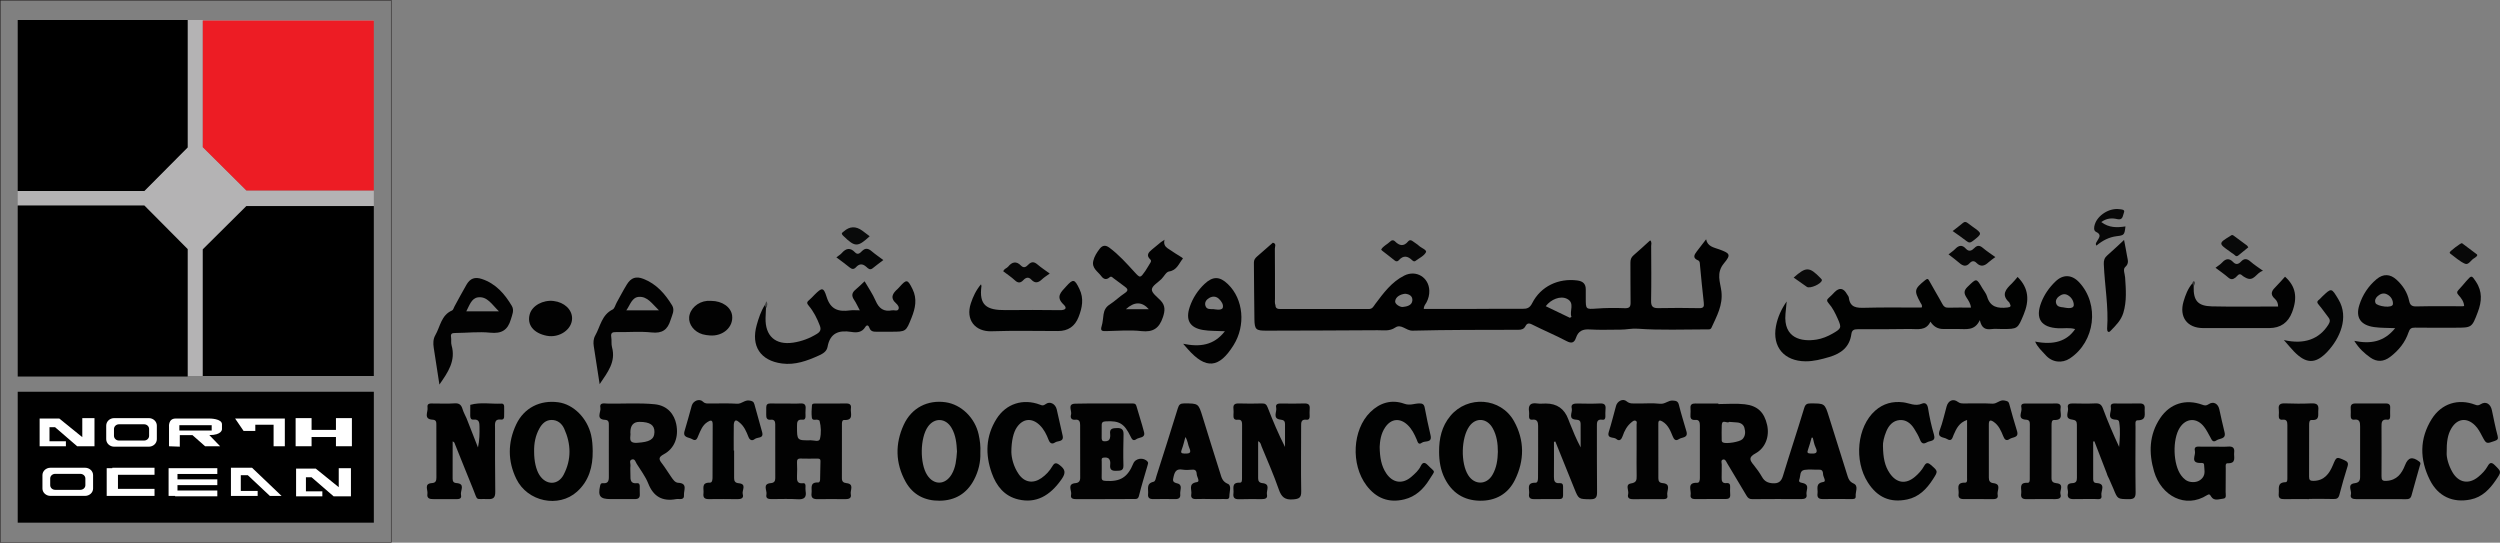
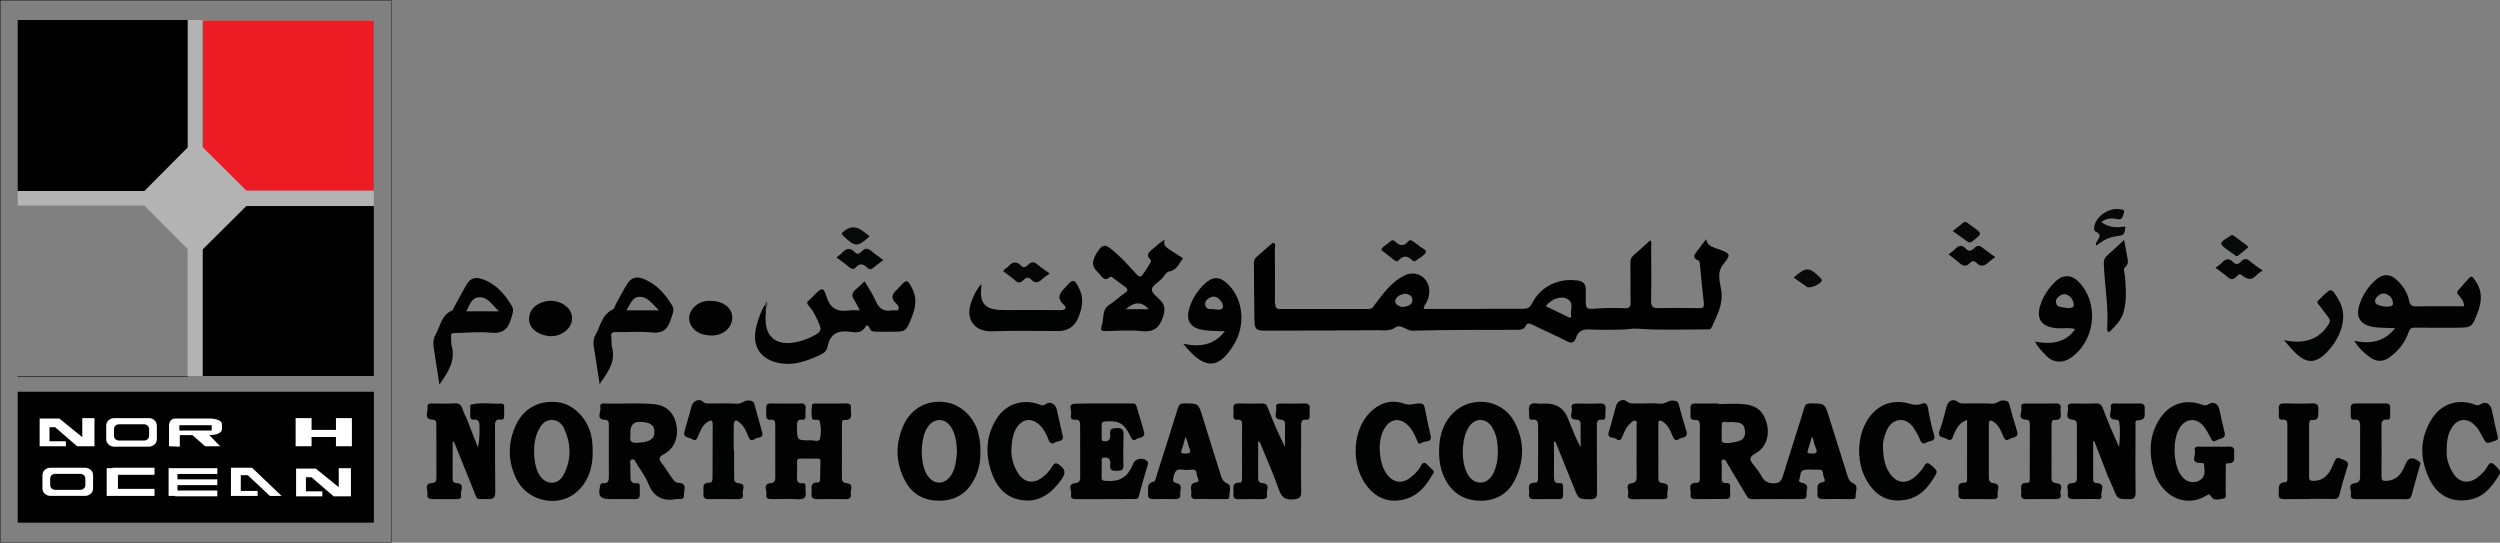
<svg xmlns="http://www.w3.org/2000/svg" id="Layer_2" data-name="Layer 2" viewBox="0 0 1305.79 283.44">
  <rect x="0" y="0" width="1305.79" height="283.44" fill="#808080" stroke="none" />
  <defs>
    <style>
      .cls-1 {
        fill: #010201;
      }

      .cls-2 {
        fill: #fff;
      }

      .cls-3 {
        fill: #ed1c24;
      }

      .cls-4 {
        fill: #020202;
      }

      .cls-5 {
        fill: #080909;
      }

      .cls-6 {
        fill: #060606;
      }

      .cls-7 {
        fill: #434444;
      }

      .cls-8 {
        fill: #b4b3b4;
      }

      .cls-9 {
        fill: #0a0a0a;
      }

      .cls-10 {
        fill: #050606;
      }

      .cls-11 {
        fill: #353535;
      }

      .cls-12 {
        fill: #030404;
      }

      .cls-13 {
        fill: #070707;
      }

      .cls-14 {
        fill: #010101;
      }

      .cls-15 {
        fill: #010202;
      }

      .cls-16 {
        fill: none;
        stroke: #231f20;
        stroke-miterlimit: 10;
        stroke-width: .28px;
      }

      .cls-17 {
        fill: #888787;
      }

      .cls-18 {
        fill: #080808;
      }

      .cls-19 {
        fill: #090a0a;
      }
    </style>
  </defs>
  <g id="Layer_1-2" data-name="Layer 1">
    <g>
      <g>
        <g>
          <g>
            <polygon class="cls-8" points="98.01 10.44 98.01 77 75.38 99.77 9.25 99.77 9.25 196.39 9.25 196.39 9.25 107.34 75.38 107.34 98.01 130.11 98.01 196.39 105.92 196.39 105.92 130.25 128.7 107.62 195.25 107.62 195.25 99.49 128.7 99.49 105.92 76.86 105.92 10.73 195.25 10.73 195.25 10.44 98.01 10.44" />
            <polygon class="cls-3" points="105.92 76.86 128.7 99.49 195.25 99.49 195.25 10.73 105.92 10.73 105.92 76.86" />
            <polygon points="98.01 77 98.01 10.44 9.25 10.44 9.25 99.77 75.38 99.77 98.01 77" />
            <polygon points="105.92 130.25 105.92 196.39 195.25 196.39 195.25 107.62 128.7 107.62 105.92 130.25" />
            <rect x="9.25" y="196.39" width="88.77" height=".28" />
-             <polygon points="75.38 107.34 9.25 107.34 9.25 196.39 98.01 196.39 98.01 130.11 75.38 107.34" />
          </g>
          <rect x="9.25" y="204.62" width="186.01" height="68.38" />
          <g>
            <polygon class="cls-2" points="20.7 233.08 20.7 218.61 30.98 218.61 42.98 228.33 42.98 218.39 49.35 218.39 49.35 233.08 40.29 233.08 28.78 223.15 25.85 223.15 25.85 230.49 34.42 230.49 34.42 233.08 20.7 233.08" />
            <polygon class="cls-2" points="154.65 259.23 154.65 244.76 164.93 244.76 176.93 254.47 176.93 244.54 183.3 244.54 183.3 259.23 174.24 259.23 162.74 249.29 159.79 249.29 159.79 256.64 168.37 256.64 168.37 259.23 154.65 259.23" />
            <path class="cls-2" d="M77.75,218.39h-18.11c-2.3,0-4.16,1.76-4.16,3.91v7.11c0,2.15,1.86,3.9,4.16,3.9h18.11c2.3,0,4.17-1.75,4.17-3.9v-7.11c0-2.14-1.88-3.91-4.17-3.91M77.88,227.65c0,1.34-1.17,2.45-2.61,2.45h-13.13c-1.43,0-2.61-1.1-2.61-2.45v-3.58c0-1.35,1.18-2.46,2.61-2.46h13.13c1.44,0,2.61,1.1,2.61,2.46v3.58Z" />
            <path class="cls-2" d="M44.45,244.31h-18.11c-2.29,0-4.17,1.74-4.17,3.85v7.01c0,2.11,1.88,3.84,4.17,3.84h18.11c2.3,0,4.17-1.74,4.17-3.84v-7.01c0-2.11-1.87-3.85-4.17-3.85M44.59,253.43c0,1.34-1.19,2.42-2.64,2.42h-13.12c-1.45,0-2.61-1.08-2.61-2.42v-3.52c0-1.33,1.17-2.41,2.61-2.41h13.12c1.45,0,2.64,1.08,2.64,2.41v3.52Z" />
            <path class="cls-2" d="M109.59,218.61h-17.87c-3.92,0-3.44,4.33-3.44,4.33v10.15l5.63.21v-6.04h6.61l6.61,5.83h7.85l-5.64-5.83c6.6,0,6.6-3.02,6.6-3.02v-2.6c.02-3.03-6.36-3.03-6.36-3.03M110.57,224.88h-16.89v-2.8h16.89v2.8Z" />
-             <polygon class="cls-2" points="122.81 218.61 148.77 218.61 148.77 233.08 142.9 233.08 142.9 221.86 133.35 221.86 133.35 225.09 127.23 225.09 122.81 218.61" />
            <polygon class="cls-2" points="175.47 218.39 175.47 224.54 162.74 224.54 162.74 218.39 154.41 218.39 154.41 233.08 162.74 233.08 162.74 228.26 175.47 228.26 175.47 233.08 183.8 233.08 183.8 218.39 175.47 218.39" />
            <polygon class="cls-2" points="80.71 247.99 80.71 244.31 58.66 244.31 58.66 244.54 55.73 244.54 55.73 259.02 80.71 259.02 80.71 255.34 61.61 255.34 61.61 247.99 80.71 247.99" />
            <polygon class="cls-2" points="113.51 247.56 113.51 244.54 91.47 244.54 88.06 244.54 88.06 259.02 91.47 259.02 91.47 259.23 113.51 259.23 113.51 256.2 92.7 256.2 92.7 253.39 113.51 253.39 113.51 250.37 92.7 250.37 92.7 247.56 113.51 247.56" />
            <polygon class="cls-2" points="120.62 244.31 120.62 259.02 134.58 259.02 134.58 256.42 125.77 256.42 125.77 248.21 129.44 248.21 140.95 259.02 147.06 259.02 131.64 244.31 120.62 244.31" />
          </g>
        </g>
        <rect class="cls-16" x=".14" y=".14" width="204.21" height="283.16" />
      </g>
      <g>
-         <path class="cls-1" d="M1003.86,160.52c.22-1.24-.45-1.84-.83-2.53-3.38-6.24-3.17-7.05,2.51-11.66,1.21-.98,1.55-.75,2.24.53,2.17,4.02,4.6,7.9,6.75,11.92.77,1.45,1.6,1.99,3.25,1.93,3.85-.13,7.71-.04,11.68-.04-.2-2.18-1.35-3.75-2.32-5.27-1.42-2.22-1.47-3.64.63-5.66,4.64-4.47,4.47-4.63,7.66.82.83,1.42,2,2.74,2.44,4.27,1.61,5.61,5.61,6.34,10.59,5.79,1.81-.2,2.03-.7,1.26-2.12-.11-.21-.16-.47-.32-.62-4.35-3.97-1.64-6.89,1.42-9.82,1.09-1.04,2.01-2.27,3-3.41,5.94,5.88,6.16,12.42,3.21,19.55-3.16,7.62-3.09,7.65-11.28,7.65-1.89,0-3.8-.19-5.66.04-2.97.37-5.07-.39-5.99-4.69-2.7,5.77-7.22,4.6-11.37,4.64-2.6.02-5.19,0-7.79,0q-4.21,0-6.63-3.83c-2.36,4.95-6.75,3.78-10.74,3.82-9.08.09-18.16.2-27.24.13-2.03-.02-3.06.5-3.33,2.54-.92,6.76-5.29,10.12-11.5,11.96-4.08,1.21-8.13,2.28-12.4,2.26-11.19-.06-17.53-7.53-15.48-18.38.87-4.6,2.78-8.85,5.59-12.88-.21,2.18-.44,4.35-.63,6.53-1.1,12.64,8.22,14.65,16.22,13.38,2.99-.48,5.84-1.66,8.51-3.2,4.44-2.57,4.68-2.98,2.58-7.67-1.28-2.87-2.67-5.75-4.79-8.13-.99-1.11-1.05-1.87.14-2.84,1.09-.89,2.02-1.97,3.02-2.97q3.74-3.73,6.42,1.03c.34.61.92,1.2,1,1.85.63,5.29,4.12,5.44,8.43,5.31,9.67-.28,19.35-.1,29.02-.11.23,0,.46-.08.76-.13Z" />
        <path class="cls-4" d="M410.55,210.76c2.48,0,4.97.13,7.43-.03,2.2-.15,3.01.68,2.8,2.82-.12,1.28-.06,2.59-.04,3.88.01,1.1-.36,1.91-1.6,1.78-2.9-.31-2.85,1.5-2.85,3.56,0,7.25-.04,7.32,7.26,7.2,1.62-.03,4.28,1.09,4.73-.77.72-3,.59-6.29-.21-9.41-.06-.23-.54-.39-.86-.5-1.1-.36-2.95.7-3.18-1.25-.24-2.08-.11-4.22.07-6.31.09-1.04,1.18-.96,2.01-.96,5.31,0,10.62.04,15.93-.03,1.87-.03,2.68.77,2.41,2.53-.38,2.46,1.73,6.38-3.56,6.11-.93-.05-1.13,1.09-1.13,1.93-.01,9.53,0,19.06-.02,28.59,0,1.63.85,2.28,2.37,2.45,4.31.46,1.82,3.78,2.27,5.77.51,2.28-1.21,2.62-3.1,2.6-4.72-.06-9.44-.08-14.16,0-2.3.04-3.6-.58-3.23-3.17.34-2.35-1.2-5.73,3.39-5.54.78.03,1.06-.78,1.07-1.56.05-3.17.1-6.35.2-9.52.04-1.41-.86-1.41-1.85-1.4-2.83.01-5.67.08-8.5-.02-1.65-.06-1.97.7-1.91,2.13.09,2.35.13,4.71,0,7.06-.13,2.3.14,4.04,3.1,3.7,1.15-.13,1.36.62,1.35,1.54,0,.82-.11,1.67.03,2.46.61,3.38-.69,4.59-4.16,4.36-4.35-.28-8.73-.07-13.1-.08-1.69,0-3.73.07-3.18-2.43.45-2.05-2.34-5.55,2.37-5.92,1.56-.12,2.25-.96,2.24-2.55-.03-9.41-.01-18.82-.02-28.24,0-1.51-.58-2.52-2.32-2.31-1.97.23-2.44-.89-2.39-2.56.04-1.29.02-2.59.01-3.88,0-1.46.68-2.09,2.18-2.05,2.71.07,5.43.02,8.14.02Z" />
        <path class="cls-4" d="M657.14,230.43c0,6.57,0,12.97,0,19.37,0,1.48.6,2.38,2.26,2.55,4.44.46,1.89,3.89,2.35,5.96.48,2.15-1.17,2.4-2.89,2.39-3.89-.03-7.79-.05-11.68.06-2.27.06-3.27-.75-2.93-3.09.34-2.34-1.36-5.75,3.36-5.57,1.16.04,1.1-1.35,1.11-2.27.03-9.29.06-18.58.04-27.87,0-1.42-.12-2.98-2.25-2.72-2.07.25-2.35-.95-2.25-2.57.06-1.05.11-2.13-.01-3.17-.26-2.25.79-2.83,2.88-2.77,4.01.12,8.02.12,12.03,0,1.72-.06,2.38.59,2.99,2.16,2.69,6.93,5.57,13.78,9.03,20.56,0-4.02.02-8.04,0-12.06,0-1.38-.67-2.03-2.16-2.18-4.67-.46-1.96-4.08-2.45-6.25-.51-2.25,1.34-2.22,2.97-2.2,3.89.05,7.79.11,11.68-.03,2.16-.07,3.05.67,2.85,2.84-.12,1.28-.05,2.59-.02,3.88.02,1.13-.42,1.91-1.62,1.77-2.97-.36-2.83,1.59-2.83,3.56,0,11.29-.16,22.58.04,33.86.06,3.37-1.12,3.94-4.22,4.2-4.29.36-6.1-1.22-7.47-5.15-2.65-7.62-5.91-15.03-9-22.49-.37-.89-.38-2.09-1.8-2.75Z" />
        <path class="cls-4" d="M811.66,230.76c0,6.08.04,12.16-.02,18.25-.02,2.04.34,3.55,2.86,3.34,1.33-.11,1.96.46,1.92,1.83-.05,1.53-.03,3.06,0,4.59.03,1.36-.69,1.91-1.96,1.91-4.48,0-8.97,0-13.45.01-1.81,0-2.65-.88-2.35-2.64.4-2.34-1.7-6.04,3.36-5.91,1.19.03,1.3-1.52,1.31-2.57.05-9.05.1-18.11.05-27.16-.01-1.8-.4-3.58-3.04-3.21-1.43.2-1.76-.82-1.69-2.05.04-.7.1-1.43,0-2.11-.53-3.33.68-4.82,4.19-4.31,1.5.22,3.06.04,4.6.04q8.62,0,11.67,8.13c.24.65.49,1.3.75,1.95,1.73,4.29,3.46,8.58,5.74,12.83,0-4.12.03-8.24-.02-12.36-.01-1.35-.64-2.04-2.19-2.11-4.76-.2-1.9-3.86-2.44-5.88-.61-2.3,1.16-2.6,3.04-2.57,3.89.07,7.79.16,11.68-.03,2.45-.12,3.16.83,2.91,3.07-.14,1.28-.05,2.58-.07,3.88-.01.95-.4,1.7-1.44,1.55-3.14-.46-3,1.49-2.99,3.66.05,11.41-.06,22.82.08,34.23.04,2.8-.82,3.7-3.62,3.65-5.97-.11-5.98.03-8.21-5.49-3.32-8.22-6.63-16.44-9.95-24.66-.25.05-.49.1-.74.16Z" />
        <path class="cls-4" d="M577.23,260.71c-4.84,0-9.67,0-14.51,0-1.68,0-3.84.06-3.26-2.38.48-2.03-2.34-5.55,2.3-5.99,1.73-.16,2.45-1.09,2.44-2.8-.03-9.17-.02-18.34-.03-27.51,0-1.69-.37-3.07-2.59-2.81-2.06.24-2.62-1.16-2.16-2.64.61-1.97-2.17-5.64,2.2-5.74,10.02-.23,20.05-.06,30.08-.1,1.14,0,1.6.35,1.91,1.45,1.26,4.5,2.77,8.93,3.93,13.45.84,3.28-2.51,2.65-3.99,3.73-1.73,1.26-2.38-.04-3.06-1.45-3.28-6.76-5.87-8.24-12.9-7.84-1.48.08-2.17.45-2.15,1.98.04,2.12-.04,4.23-.02,6.35.01,1.06-.04,2.11,1.62,2.09,1.34-.02,2.35-.3,2.7-1.67.17-.67.23-1.42.12-2.1-.46-3.05,1.48-3.07,3.65-3.15,2.44-.09,3.39.91,3.34,3.31-.11,5.41-.22,10.82-.06,16.22.09,3.02-1.82,2.69-3.7,2.79-2.08.11-3.48-.4-3.24-2.9.1-1.03.21-2.15-.42-3.09-.69-1.03-1.81-.98-2.88-.9-1.5.1-1.08,1.3-1.1,2.13-.05,2.7.08,5.41-.03,8.11-.07,1.66.7,1.84,2.09,1.93,7.63.51,11.49-1.87,14.44-9.08,1.17-2.85,5.45-3.39,7.47-.95.44.53.23,1.07.06,1.65-1.56,5.39-3.23,10.74-4.57,16.18-.47,1.93-1.64,1.66-2.86,1.67-4.95.03-9.91.01-14.86.01v.03Z" />
        <path class="cls-14" d="M1100.43,247.34c-2.17-5.61-4.34-11.22-6.5-16.84-.21.04-.42.09-.63.13,0,6.52,0,13.03,0,19.55,0,1.21.3,2.04,1.73,2.12,5.2.29,2.13,4.21,2.57,6.39.54,2.71-2.02,1.91-3.46,1.95-3.65.09-7.31-.08-10.97.05-2.3.09-3.54-.81-3.06-3.03.4-1.88-1.87-5.14,2.32-5.31,1.91-.08,2.39-1.07,2.38-2.71-.02-9.29-.03-18.58-.02-27.86,0-1.69-.58-2.4-2.45-2.62-4.4-.52-1.69-4.03-2.21-6.14-.54-2.17,1.18-2.32,2.89-2.29,3.77.07,7.55.15,11.32-.03,2.2-.11,3.26.51,4.07,2.69,2.51,6.76,5.35,13.4,8.46,20.05.33-4.32.72-8.6.03-12.9-.16-1.03-.75-1.28-1.7-1.32-5.17-.23-2.21-4.15-2.66-6.34-.52-2.56,1.82-2.11,3.4-2.12,3.77-.02,7.55.07,11.32-.04,2.04-.06,3.15.5,2.96,2.76-.23,2.65,1.24,6.08-3.75,6.05-1.47,0-1.03,2.13-1.04,3.34-.04,11.4-.13,22.81.04,34.21.04,2.85-.82,3.68-3.58,3.64-5.81-.08-5.8.04-7.96-5.31-.7-1.73-1.49-3.42-2.24-5.13-.53-1.16-1-1.9-1.26-2.95Z" />
        <path class="cls-4" d="M400.08,160.82c-.08,1.76-.18,3.52-.22,5.28-.23,9.38,5.14,14.25,14.44,12.86,4.42-.66,8.58-2.22,12.45-4.62,1.95-1.2,2.14-2.5,1.45-4.3-1.43-3.74-3.21-7.31-5.8-10.38-.93-1.1-1.14-1.8.07-2.78,1.09-.88,2.02-1.97,3.02-2.96,3.8-3.77,4.65-4.04,6.26,1.13,2.1,6.76,6.29,7.87,12.24,7.07,1.48-.2,3.01-.03,5.1-.03-1.13-2.1-1.91-3.9-2.99-5.49-1.42-2.09-1.19-3.71.75-5.3,1.63-1.34,3.11-2.86,4.75-4.38,1.88,3.26,4.18,6.55,5.74,10.16,1.73,4.02,4.23,5.88,8.61,5.01,1.1-.22,2.6.57,3.26-.46.7-1.09-.33-2.43-1.09-3.1-3.42-3.01-1.85-5.33.76-7.64.35-.31.65-.68.97-1.03,3.71-4.14,4.22-4.04,6.79,1.18,2.5,5.07,1.47,9.95-.52,14.91-2.92,7.28-2.84,7.31-10.65,7.31-2.48,0-4.95-.03-7.43.01-1.71.03-3.26-.07-3.94-2.06-.45-1.32-1.34-1.75-2.18-.36-1.72,2.86-4.52,2.97-7.17,2.53-6.58-1.07-11.19.51-12.5,7.78-.43,2.37-2.36,3.54-4.5,4.51-6.15,2.8-12.44,5.1-19.33,4.19-11.26-1.49-16.27-9.14-13.17-20.1,1.01-3.59,2.19-7.17,4.2-10.39,1.31,0,.91.75.64,1.45Z" />
        <path class="cls-1" d="M1156.57,233.29c2.48,0,4.96.13,7.42-.04,2.41-.16,3.22.87,2.95,3.1-.29,2.37,1.34,5.77-3.42,5.62-1.34-.04-.96,1.72-.98,2.64-.1,4.11.06,8.23-.06,12.34-.04,1.25.69,3.36-1.29,3.51-2.1.16-4.72,1.5-6.32-1.15-.57-.95-.86-1.46-2.06-.7-11.37,7.24-23.97.38-27.7-12.32-2.85-9.69-2.64-19.25,3.23-27.96,5.11-7.59,13.29-10.07,21.94-6.94,1.18.43,1.98.66,3.38-.29,2.46-1.66,4.86-.24,5.51,2.64.89,4,1.73,8,2.73,11.97.95,3.77-2.47,3.12-4.13,4.26-2.05,1.42-2.54-.25-3.28-1.59-1.02-1.84-1.97-3.76-3.24-5.42-3.79-4.96-9.48-4.69-12.76.49-3.87,6.11-3.51,19.16.78,24.89,1.27,1.7,2.81,3.13,5.14,3.4,2.41.28,4.48-.31,6-2.17,1.66-2.04.89-4.51.81-6.8-.04-1.13-1.19-.95-1.96-.95-5.4,0-2.3-4.03-2.82-6.18-.72-2.94,1.77-2.3,3.41-2.34,2.24-.05,4.48-.01,6.72-.01Z" />
        <path class="cls-15" d="M720.62,233.41c.09,5.63.88,9.98,3.43,13.81,3.41,5.12,8.59,5.82,13.21,1.76,1.84-1.62,3.73-3.27,4.82-5.56,1.01-2.12,2.16-2.06,3.68-.47,4.06,4.25,4.13,2.13.86,7.46-3.11,5.06-7.24,8.99-13.15,10.43-8.15,1.98-14.73-.62-19.76-7.31-8.24-10.96-7.34-29.07,2.01-38.27,5.03-4.95,11.18-6.76,17.78-4.38,2.93,1.06,5.19-.12,7.74-.17,1.71-.03,2.55.42,2.89,2.15.94,4.82,1.9,9.63,3.05,14.4,1.04,4.29-2.91,2.78-4.49,3.96-1.92,1.44-2.22-.47-2.73-1.66-1.2-2.8-2.52-5.5-4.79-7.64-3.97-3.74-8.54-3.29-11.63,1.22-2.36,3.44-2.78,7.39-2.92,10.27Z" />
        <path class="cls-4" d="M1277.93,236.48c-.11,2.52.9,6.44,2.99,10.09,3.22,5.61,8.58,6.6,13.57,2.47,1.91-1.58,3.64-3.36,4.85-5.54,1.03-1.86,1.94-2.3,3.7-.57,3.55,3.53,3.57,3.39.65,7.73-3.3,4.9-7.22,8.99-13.26,10.23-9.26,1.9-17.01-1.59-21.33-10.31-5.27-10.64-5.44-21.44,1.06-31.77,5.06-8.05,13.82-10.8,22.69-7.41,1.02.39,1.67.49,2.89-.29,2.69-1.7,5.12-.14,5.81,3.14.94,4.46,1.82,8.94,2.98,13.34.43,1.65.07,2.16-1.44,2.7-4.49,1.61-4.43,1.67-6.68-2.57-1.04-1.96-2.04-3.94-3.67-5.55-4.27-4.22-9.2-3.66-12.3,1.49-2.07,3.43-2.54,7.24-2.5,12.82Z" />
        <path class="cls-15" d="M528.26,236.32c.08,2.79,1.05,7.3,3.81,11.3,3.01,4.36,7.49,5.14,11.87,2.1,2.36-1.64,4.27-3.71,5.71-6.16,1.08-1.83,1.92-2.1,3.8-.66,2.97,2.27,3.38,4.03,1.09,7.33-6.19,8.92-13.5,12.76-22.58,10.65-7.35-1.7-11.52-7.02-13.92-13.71-3.5-9.76-3.2-19.37,2.44-28.36,5-7.98,13.9-10.8,22.73-7.44,1.04.4,1.65.69,2.94-.29,2.25-1.71,5.13-.1,5.79,2.73,1.05,4.55,2.03,9.11,3.08,13.65.81,3.49-2.51,2.64-3.95,3.64-1.35.93-2.57.73-3.37-1.34-1.08-2.8-2.43-5.59-4.7-7.76-4.09-3.91-8.75-3.43-11.93,1.27-1.69,2.51-2.84,6.99-2.82,13.05Z" />
        <path class="cls-15" d="M983.51,233.16c.09,5.87.91,10.21,3.52,14.02,3.57,5.21,8.42,5.91,13.2,1.84,1.87-1.59,3.55-3.42,4.76-5.61.94-1.69,1.86-2.04,3.54-.56,3.78,3.31,3.82,3.18,1.07,7.47-3.27,5.1-7.33,9.29-13.49,10.56-8.91,1.84-15.5-1.11-20.45-8.81-7.45-11.59-5.64-29.18,3.75-37.55,4.26-3.8,9.23-5.05,14.68-4.38,3.24.4,6.25,2.24,9.76.7,1.7-.74,2.85.16,3.21,2.42.74,4.62,1.74,9.22,3.07,13.71,1.12,3.78-2.02,3.09-3.64,4.05-1.79,1.06-2.85.68-3.64-1.37-.8-2.05-1.94-4.01-3.13-5.87-1.74-2.72-4.25-4.67-7.56-4.37-3.43.32-5.6,2.75-6.9,5.85-1.24,2.95-1.91,6.02-1.76,7.9Z" />
        <path class="cls-4" d="M854.83,235.12c0-4.47.01-8.93-.01-13.4,0-.65.4-1.5-.42-1.91-.89-.45-1.57.23-2.2.73-2.38,1.89-3.73,4.44-4.68,7.27-.55,1.63-1.66,2.94-3.3,1.47-1.33-1.19-5.13.12-3.88-3.84,1.41-4.45,2.5-9,3.76-13.5.68-2.42,3.57-3.96,5.46-2.36,1.75,1.47,3.41,1.12,5.15,1.16,4.12.09,8.29-.31,12.37.15,2.62.29,4.24-1.86,6.71-1.67,1.75.13,2.68.36,3.15,2.31,1.13,4.65,2.61,9.22,3.92,13.82.99,3.5-2.34,2.93-3.88,3.98-1.8,1.23-2.63.23-3.33-1.5-1.19-2.91-2.37-5.9-5.29-7.65-1.3-.78-2.2-.87-2.19,1.07.02,9.52.02,19.04.02,28.56,0,1.51.51,2.37,2.21,2.52,4.81.42,1.97,4.12,2.46,6.28.54,2.36-1.55,2.08-3.05,2.09-4.95.01-9.9-.03-14.86.03-1.92.02-3.07-.64-2.54-2.65.51-1.91-1.76-5.05,1.48-5.57,2.89-.47,3-1.79,2.96-3.97-.09-4.46-.03-8.93-.03-13.4h.01Z" />
        <path class="cls-4" d="M1027.44,219.35c-4.16,1.39-5.62,4.54-7.02,7.77-.66,1.53-.95,3.78-3.54,2.15-1.74-1.09-5.28-.45-3.71-4.59,1.54-4.03,2.42-8.3,3.6-12.46.85-3,3.4-4.18,5.86-2.31,1.14.86,2.1.81,3.2.82,4.95.05,9.92-.19,14.86.11,2.41.14,3.87-2.23,6.37-1.63,1.25.3,2.03.33,2.42,1.84,1.22,4.75,2.66,9.44,4.06,14.14,1.07,3.59-2.3,3.01-3.86,4.1-1.84,1.28-2.67.24-3.36-1.47-1.14-2.83-2.35-5.67-5.02-7.5-1.61-1.09-2.51-.97-2.5,1.31.05,9.29.03,18.58.01,27.87,0,1.65.54,2.63,2.35,2.85,4.48.54,1.77,3.96,2.24,6.04.51,2.25-1.32,2.33-2.93,2.33-4.95-.02-9.91-.11-14.86-.05-1.98.02-2.9-.8-2.61-2.69.36-2.33-1.7-6.03,3.36-5.88,1.36.04,1.06-1.61,1.06-2.6.02-9.87.01-19.75.01-30.13Z" />
        <path class="cls-15" d="M383.44,235.3c0,4.81,0,9.62,0,14.44,0,1.61.55,2.5,2.44,2.67,4.41.4,1.47,3.8,2.08,5.75.64,2.02-.9,2.58-2.68,2.56-4.95-.04-9.9-.13-14.85-.02-2.27.05-3.31-.64-2.99-3.01.32-2.35-1.37-5.7,3.36-5.6,1.28.03,1.37-1.69,1.37-2.88.03-9.16.03-18.33.08-27.49.02-2.67-1.21-2.26-2.78-1.25-2.54,1.63-3.52,4.31-4.64,6.88-.67,1.54-1.09,3.42-3.38,1.99-1.68-1.05-5.01-.6-3.85-4.33,1.35-4.35,2.46-8.77,3.72-13.15.71-2.48,3.98-3.88,5.83-2.08,1.21,1.18,2.23.94,3.35.96,4.83.08,9.68-.19,14.49.13,2.44.16,3.92-2.05,6.41-1.67,1.52.23,2.27.55,2.66,2.01,1.3,4.84,2.68,9.67,4.02,14.5.97,3.52-2.49,2.49-3.83,3.6-1.38,1.14-2.64.61-3.3-1.06-1.12-2.84-2.26-5.65-4.77-7.63-.66-.52-1.47-1.29-2.14-.89-.52.31-.75,1.43-.77,2.2-.07,4.46-.03,8.93-.03,13.39.07,0,.14,0,.21,0Z" />
        <path class="cls-4" d="M1243.83,260.69c-4.36,0-8.72-.03-13.09.01-1.78.02-3.38-.45-2.81-2.48.55-1.97-2.26-5.3,2.05-5.85,2.09-.27,2.75-1.32,2.74-3.29-.04-8.81.02-17.63,0-26.44,0-1.98-.19-3.87-3.09-3.45-1.32.19-1.85-.74-1.82-2,.03-1.29.1-2.59,0-3.88-.13-1.8.62-2.58,2.44-2.57,5.31.04,10.61.05,15.92,0,1.67-.02,2.36.65,2.26,2.31-.08,1.41-.01,2.82-.01,4.23,0,1.01-.17,2.06-1.46,1.91-3.13-.37-3.06,1.66-3.06,3.76.02,8.58.07,17.16,0,25.74-.02,1.91.36,2.61,2.53,2.49,5.45-.31,8.01-3.73,9.78-8.25,1.6-4.09,3.83-4.57,7.4-1.84,1.03.79.5,1.47.32,2.13-1.42,5.18-2.97,10.32-4.35,15.51-.46,1.73-1.45,2.04-3.04,2.01-4.24-.08-8.49-.03-12.73-.03h0Z" />
        <path class="cls-4" d="M1206.01,260.69c-4.24,0-8.49-.06-12.73.02-2.13.04-3.34-.4-3.06-2.94.28-2.58-.99-5.79,3.54-5.91,1.06-.03.97-1.45.97-2.38,0-9.17-.02-18.33,0-27.5,0-1.74-.33-3.03-2.53-2.77-1.6.19-2.02-.77-1.95-2.18.06-1.05.13-2.13,0-3.17-.33-2.53.73-3.26,3.21-3.17,4.59.18,9.2.2,13.79,0,2.74-.12,3.97.62,3.65,3.53-.27,2.38.95,5.45-3.47,5.15-1.27-.09-1.32,1.45-1.33,2.5-.01,9.05.03,18.1-.03,27.14-.01,1.73.61,2.19,2.28,2.16,5.65-.08,8.28-3.72,10.19-8.29,1.84-4.41,1.81-4.38,6.09-2.46,1.49.67,2.1,1.39,1.54,3.16-1.54,4.9-2.97,9.85-4.25,14.82-.48,1.85-1.35,2.3-3.16,2.24-4.24-.14-8.49-.05-12.73-.05v.06Z" />
-         <path class="cls-4" d="M1145.79,149.61c-.2,7.37,2.11,10.23,9.47,10.41,11.52.27,23.05.07,34.63.07.03-1.71-.66-3.1-1.62-3.94-3.13-2.74-1.35-4.65.74-6.73,1.57-1.56,3-3.26,4.49-4.9,5.55,4.94,6.68,10.74,3.69,18.58q-3.14,8.21-11.89,8.26c-11.54.03-23.09.05-34.63,0-8.36-.04-12.55-5.88-10.16-13.93,1.01-3.38,2.23-6.64,4.55-9.38,1.36,0,.93.84.73,1.57Z" />
        <path class="cls-15" d="M512.4,148.5c.18.68.24.79.23.88-1.35,10.02,2.61,12.71,12.68,12.59,9.44-.11,18.88-.09,28.32.03,2.67.04,4.04-.93,1.91-2.93-4.29-4.02-1.36-6.49,1.24-9.37,3.77-4.18,4.47-4.06,7.03,1.26,2.41,4.99,1.43,9.82-.46,14.63q-2.86,7.31-10.71,7.31c-11.56,0-23.14-.28-34.69.12-8.59.3-13.76-5.95-10.85-14.65,1.14-3.41,2.62-6.69,5.29-9.88Z" />
        <path class="cls-4" d="M1066.07,210.76c2.59,0,5.19.06,7.78-.02,1.82-.06,2.77.68,2.42,2.48-.46,2.37,1.98,6.35-3.43,6.16-1.24-.04-1.28,1.51-1.28,2.55-.02,9.28,0,18.56-.03,27.84,0,1.78.86,2.43,2.57,2.61,4.4.45,1.51,3.82,2.13,5.76.66,2.07-.94,2.55-2.68,2.55-5.07,0-10.13-.05-15.2.02-2.18.03-2.97-.92-2.64-2.99.37-2.26-1.54-5.78,3.27-5.54,1.23.06,1.2-1.26,1.2-2.18.02-9.51.02-19.03.04-28.54,0-1.34-.37-2.15-1.98-2.25-4.97-.31-1.88-4.08-2.42-6.19-.67-2.6,1.58-2.24,3.19-2.24,2.36,0,4.71,0,7.07,0Z" />
        <path class="cls-4" d="M1109.43,125.32c.52,2.76,1.1,5.6,1.58,8.47.32,1.95,1.17,3.78-.96,5.67-1.34,1.19-.19,3.59-.07,5.43.41,6.2.93,12.36-.92,18.49-1.18,3.92-3.89,6.58-6.59,9.34-.42.43-.93.97-1.46.5-.34-.31-.45-1.05-.42-1.58.83-11.31-1.29-22.47-1.74-33.71-.08-1.94.36-3.29,1.86-4.58,2.94-2.52,5.7-5.23,8.73-8.03Z" />
        <path class="cls-12" d="M1192.91,177.61c10.64,2.48,18.53-.51,23.26-8.08.86-1.38,1.03-2.45,0-3.75-1.67-2.12-3.15-4.39-4.91-6.43-.94-1.09-1.36-1.8-.01-2.78.56-.41.99-1,1.5-1.49,5.14-4.9,4.96-4.79,8.64,1.29,5.75,9.5.61,20.5-5.64,27.2-6.24,6.69-11.22,6.58-17.59-.01-1.7-1.76-3.25-3.66-5.26-5.95Z" />
        <path class="cls-4" d="M371.44,157.15c5.83.02,10.45,3.28,10.97,7.74.69,5.98-4.82,10.87-11.65,10.32-1.28-.1-2.58-.25-3.81-.61-4.38-1.27-7.34-5.15-6.99-8.96.4-4.33,4.5-8.05,9.36-8.48.7-.06,1.41,0,2.12-.01Z" />
        <path class="cls-4" d="M298.81,166.19c.07,5.84-6.59,10.47-13.2,9.19-6.98-1.35-10.48-5.79-8.91-11.29,1.28-4.47,6.92-7.56,12.51-6.87,5.55.69,9.55,4.42,9.6,8.97Z" />
        <path class="cls-13" d="M738.52,136.51c-.29-.17-.64-.3-.88-.54-2.34-2.3-4.65-2.76-7.04-.03-.57.65-1.31.8-2.15.11-2.08-1.71-4.25-3.32-6.38-4.99-.27-.21-.7-.65-.65-.75,1.07-1.85,3.12-2.62,4.58-4.06.88-.86,1.75-1.06,2.72-.09,2.22,2.22,4.46,2.7,6.71,0,.89-1.07,1.78-.75,2.73.02.91.74,2.01,1.27,2.84,2.08,1.3,1.27,4.42,2.27,3.79,3.5-1.02,1.97-3.63,3.12-5.58,4.6-.16.12-.42.11-.67.16Z" />
        <path class="cls-10" d="M436.85,134.42c1.18-.92,2.14-1.45,2.81-2.23,2.22-2.56,4.44-3.02,6.93-.38,1.43,1.52,2.63.37,3.57-.6,1.77-1.82,3.31-1.54,5.1-.01,1.86,1.59,3.91,2.97,6.12,4.63-1.92,1.47-3.79,2.82-5.57,4.28-1.49,1.22-2.49,0-3.33-.74-1.95-1.74-3.65-1.69-5.37.19-1.05,1.15-2.03,1.2-3.29.16-2.15-1.78-4.44-3.39-6.96-5.29Z" />
        <path class="cls-6" d="M1171.16,143.9c-1.69-1.65-2.54.29-3.43,1-1.45,1.15-2.5,1.26-3.95,0-2.03-1.76-4.27-3.28-6.59-5.03,1.25-.98,2.57-1.76,3.56-2.85,1.89-2.07,3.74-2.17,5.61-.18,1.54,1.64,2.89,1.13,4.14-.2,1.74-1.85,3.22-1.57,5.02.02,1.84,1.62,3.95,2.94,6.49,4.79-3.57.8-4.66,6.2-9.31,3.47-.65-.33-.95-.54-1.54-1.01Z" />
        <path class="cls-6" d="M548.28,142.88c-1.49,1.1-2.91,1.95-4.08,3.06-1.87,1.79-3.6,2.19-5.51.13-1.46-1.58-2.87-1.16-4.19.25-1.44,1.53-2.74,1.65-4.4.1-1.87-1.74-4.05-3.17-6.08-4.72.49-1.42,1.86-1.56,2.56-2.43,2.02-2.51,4.27-3.04,6.67-.57,1.59,1.63,2.8.6,3.88-.5,1.64-1.67,3.04-1.54,4.77-.06,1.93,1.65,4.09,3.05,6.39,4.73Z" />
        <path class="cls-6" d="M1017.75,132.86c1.28-1.02,2.49-1.79,3.45-2.79,1.85-1.94,3.65-2.36,5.57-.21,1.65,1.84,3.16,1.04,4.47-.3,1.56-1.59,2.84-1.44,4.48-.04,1.96,1.67,4.15,3.07,6.48,4.76-1.27.96-2.52,1.75-3.58,2.74-2.06,1.93-4.07,2.54-6.29.28-1.23-1.25-2.43-1.06-3.55.16-1.86,2.04-3.57,1.46-5.4-.14-1.75-1.54-3.65-2.9-5.63-4.45Z" />
        <path class="cls-18" d="M1097.52,115.98c4.03,3.07,8.29,2.95,12.64,2.28-.5,4.45-.69,4.65-4.54,5.1-4.08.48-7.52,2.34-10.61,4.92-.73-.92-.01-1.7.32-2.3,1-1.82,2.63-3.38-.56-4.89-1.34-.64-1.05-2.55-.62-3.89,1.54-4.86,7.63-8.65,12.8-7.95,1.09.15,3.19.04,2.38,1.91-.57,1.31-.43,4.04-3.45,3.3-2.79-.68-5.57-.51-8.36,1.52Z" />
        <path class="cls-9" d="M936.86,144.98c6.52-5.77,8.2-5.72,14.05.3.3.31.73.73.7,1.06-.2,1.93-6.25,4.61-7.86,3.49-2.3-1.58-4.57-3.21-6.89-4.85Z" />
        <path class="cls-19" d="M454.25,123.4c-6.32,5.81-7.65,5.74-13.77-.19-.87-.85-1.17-1.4-.03-2.12.1-.06.19-.14.28-.22q4.57-4.07,9.64-.4c1.22.88,2.4,1.81,3.88,2.92Z" />
-         <path class="cls-18" d="M1285.92,127c2.53,1.88,5.17,3.82,7.77,5.83.43.33.17.85-.24,1.18-.37.29-.71.65-1.12.85-1.72.87-2.92,3.71-4.81,2.9-2.84-1.23-5.22-3.51-7.79-5.37-.14-.1-.21-.37-.21-.56.01-.54,5.67-4.9,6.39-4.83Z" />
+         <path class="cls-18" d="M1285.92,127Z" />
        <path class="cls-5" d="M1174.32,129.18c-1.77,1.44-3.49,2.81-5.18,4.22-1.29,1.08-1.84-.32-2.65-.77-.71-.39-1.34-.94-2.01-1.41-5.73-4-5.72-4.23.31-7.89.58-.35.99-.93,1.81-.31,2.32,1.78,4.71,3.47,7.05,5.22.25.19.38.53.66.94Z" />
        <path class="cls-18" d="M1019.9,120.68c1.97-1.54,3.74-2.85,5.41-4.27.93-.79,1.66-.49,2.46.09.85.62,1.67,1.27,2.52,1.88,5.19,3.66,5.14,3.6.17,7.48-1.26.99-2.05,1.06-3.29.07-2.19-1.73-4.52-3.28-7.27-5.25Z" />
        <path class="cls-14" d="M262.06,210.82c-5.47.28-11.01-.9-16.43.64,0,1.88.02,3.76-.02,5.63-.02,1.23.38,2.23,1.74,2.08,3.08-.32,3.06,1.79,3.1,3.78.07,3.5.02,6.99-.8,10.77-1.99-5.07-3.97-10.15-5.96-15.22-.71-1.6-1.59-3.15-2.09-4.81-.66-2.21-1.72-3.2-4.22-3.01-3.52.27-7.07.04-10.61.09-1.56.02-3.89-.49-3.46,2.09.38,2.23-2.37,6.12,2.73,6.36,1.95.09,1.87,1.5,1.87,2.76.03,9.17,0,18.34.03,27.51,0,1.65-.4,2.71-2.28,2.83-4.39.27-2.08,3.58-2.41,5.59-.41,2.49,1.25,2.83,3.3,2.79,3.65-.07,7.31.05,10.97,0,1.57-.02,3.86.32,3.26-2.28-.48-2.09,2.53-5.78-2.44-6.11-1.48-.1-1.94-.92-1.93-2.35.05-6.43.02-12.87.02-19.4,1.03.31,1.08,1.11,1.31,1.69,3.13,7.69,6.15,15.42,9.32,23.1,2.77,6.72.83,5.03,7.88,5.34,2.99.13,3.77-1.03,3.74-3.85-.15-11.05-.1-22.1-.12-33.15,0-2.31-.57-5.03,3.35-4.53.76.1,1.36-.52,1.39-1.3.07-1.88.04-3.76.02-5.64-.01-.8-.49-1.45-1.27-1.41Z" />
        <path class="cls-17" d="M666.17,159.4c-1.02-.95-.64-2.19-.64-3.32-.02-8.57,0-17.15-.05-25.72,0-1.2.62-2.59-.66-3.59,1.33.09,1.37.09,1.37,1.96.01,9.17,0,18.34,0,27.51,0,1.05-.01,2.11-.02,3.16Z" />
        <path class="cls-7" d="M400.08,160.82c-.21-.48-.43-.97-.64-1.45.25-.58.49-1.17.85-2.03.85,1.45.51,2.48-.21,3.48Z" />
-         <path class="cls-11" d="M1145.79,149.61c-.24-.52-.49-1.04-.73-1.57.08-.61.67-1.39.95-1.14.95.85.07,1.8-.21,2.71Z" />
        <path class="cls-14" d="M897.65,130.15c-2.62-.96-5.76-1.4-6.52-5.16-1.71,2.22-3.28,4.26-4.85,6.3-1.37,1.77-2.33,3.46.62,4.69,1.08.45.92,1.52,1.02,2.44.65,6.54,1.22,13.1,1.99,19.63.25,2.09-.08,2.95-2.43,2.9-7.08-.14-14.16-.16-21.24-.01-2.87.06-3.9-.81-3.85-3.81.18-9.53.09-19.06.04-28.59,0-.95.49-2.06-.52-3-2.91,2.63-5.73,5.29-8.67,7.79-1.31,1.11-1.67,2.34-1.65,3.98.08,6.82-.04,13.65.09,20.47.05,2.36-.44,3.29-3.1,3.19-4.94-.18-9.9-.18-14.85.21-5.45.42-5.46.28-5.46-5.32,0-1.53-.02-3.06,0-4.59.05-3-1.45-4.39-4.41-4.78-9.89-1.3-19.14,3.09-23.57,11.85-1.24,2.46-2.6,2.99-5.09,2.96-9.67-.09-19.35.04-29.02.07-7.49.02-14.98,0-22.51,0-.03-1.63.92-2.47,1.44-3.48.99-1.93,1.51-3.94,1.44-6.09-.22-6.91-6.84-10.97-13.04-7.88-6.66,3.32-10.91,9.17-15.23,14.91-.86,1.14-1.37,2.59-3.4,2.58-15.34-.07-30.68,0-46.03,0-1.38,0-2.66-.2-2.67-2.02-.44-1.14-.23-2.32-.24-3.48-.02-8.67.03-17.35-.06-26.02-.01-1.04.98-2.67-1.05-3.13-2.74,2.4-5.48,4.81-8.23,7.19-1,.87-1.69,1.75-1.67,3.25.14,9.88.07,19.75.27,29.63.11,5.36.84,5.89,6.31,5.88,19.35-.05,38.7-.09,58.05-.23,3.09-.02,6.2.65,9.21-1.4,3.12-2.13,5.63,1.72,9.03,1.63,18.39-.49,36.8-.39,55.21-.45,1.66,0,2.94-.34,3.78-1.94.74-1.41,1.67-1.72,3.37-.86,5.96,3.01,12.15,5.58,18.05,8.69,2.74,1.45,4.09.82,4.96-1.74,1.21-3.54,3.52-4.58,7.22-4.33,5.29.36,10.62.07,15.93.1,3.03.02,5.87-.72,9.09-.49,11.98.87,24.05.35,36.09.35.92,0,1.94.21,2.44-.9,2.74-6.04,6.03-11.74,5.17-18.98-.57-4.73-2.87-9.58,1.33-14.62,3.9-4.67,3.12-5.23-2.79-7.41ZM732.74,160.34c-1.47.16-4.22-1.48-4.03-3.03.29-2.31,2.65-3.58,5.2-3.88,2.25.18,4.03,1.27,3.78,3.61-.28,2.62-3.12,3.09-4.95,3.29ZM820.79,165.51c-.27.16-.54.32-.8.49-4.2-2.02-8.4-4.04-12.63-6.07,2.76-3.61,7.65-5.58,11.1-3.86,4.29,2.14,1.16,6.35,2.33,9.44Z" />
        <path class="cls-14" d="M968.17,252.55c-1.97-.91-2.58-2.11-3.11-3.76-3.27-10.37-6.52-20.74-9.77-31.11-2.2-7.03-2.19-6.96-9.59-6.97-1.96,0-2.75.47-3.36,2.5-3.59,11.86-7.5,23.62-11.11,35.48-.89,2.93-2.46,3.93-5.38,3.73-2.44-.17-4.19-.99-5.45-3.19-1.28-2.23-2.79-4.37-4.42-6.36-2.04-2.48-2.85-4,.93-6.05,5.34-2.91,7.41-9.06,6.08-14.88-1.48-6.52-4.89-10.01-11.7-10.79-4.53-.52-9.18-.1-13.77-.1,0-.09,0-.18,0-.28-4.01,0-8.02.04-12.03-.02-1.77-.03-2.68.57-2.53,2.45.08,1.05.09,2.12,0,3.17-.17,1.95.2,3.18,2.62,2.95,1.93-.18,2.29,1.26,2.29,2.81,0,9.17,0,18.35,0,27.52,0,1.12-.19,2.55-1.37,2.51-5.66-.19-2.98,3.99-3.46,6.42-.28,1.42.75,2.1,2.17,2.09,5.42-.02,10.85-.05,16.27-.05,1.62,0,2.37-.68,2.23-2.36-.11-1.28-.09-2.57-.03-3.86.06-1.4-.29-2.24-1.96-2.07-2.07.2-2.58-1-2.48-2.86.11-2.23-.04-4.47.06-6.7.04-.94-.65-2.38.64-2.74,1.2-.33,1.64,1.02,2.18,1.92,3.37,5.64,6.77,11.25,10.1,16.91.72,1.22,1.45,1.87,3.01,1.85,8.58-.09,17.16-.06,25.74-.03,1.7,0,3-.56,2.62-2.36-.42-2,1.87-4.85-1.64-5.94-1.1-.34-2.78-.27-2.12-1.95.68-1.76.05-4.6,2.69-5,2.54-.39,5.18-.02,7.77-.1,1.77-.05,1.91,1.4,1.93,2.35.02,1.42,1.9,3.8.18,4.06-4.43.67-2.73,3.75-3.07,6.03-.31,2.05.6,2.95,2.79,2.9,4.83-.1,9.67.01,14.51,0,1.14,0,2.8.2,2.63-1.48-.23-2.27,1.65-5.38-1.08-6.64ZM910.07,229.41c-1.41,1.42-8.34,2.55-10.1,1.72-.66-.31-.7-.84-.7-1.42,0-2.57-.1-5.14.03-7.7.17-3.29,2.84-.61,3.87-1.66,1.44.11,2.72.22,4,.29,1.95.11,3.49,1.04,3.98,2.86.55,2.03.62,4.19-1.07,5.9ZM945.59,236.88c-1.48-.08-1.81-.48-1.27-1.92.77-2.07,1.29-4.24,1.92-6.37.2,0,.4.02.61.03.46,1.67.68,3.44,1.43,4.97,1.6,3.29-.16,3.43-2.68,3.28Z" />
        <path class="cls-4" d="M354.34,252.19c-1.83-.1-2.76-1.69-3.71-3.02-1.7-2.39-3.18-4.94-4.98-7.24-1.72-2.2-1.61-3.22,1.11-4.69,5.54-2.99,7.85-8.99,6.45-15.75-1-4.82-4.31-9.67-11.32-10.35-8.23-.81-16.48-.18-24.71-.35-1.61-.03-4.2-.66-3.59,2.22.46,2.15-2.67,6.05,2.56,6.29,1.92.09,1.86,1.59,1.86,2.81.03,9.04-.06,18.08,0,27.12.01,2.18-.64,3.38-2.99,3.14-1.04-.11-1.36.38-1.58,1.36-1.2,5.43-.04,6.95,5.46,6.95,1.53,0,3.06,0,4.6,0,2.71,0,5.42-.02,8.13,0,1.72.01,2.66-.66,2.55-2.51-.08-1.41-.02-2.82-.03-4.23,0-.94-.36-1.68-1.43-1.56-3.43.4-3.5-1.81-3.44-4.23.04-1.64-.17-3.31.02-4.93.13-1.11-.9-2.83.88-3.26,1.46-.35,1.76,1.3,2.34,2.24,2.09,3.39,4.61,6.64,6.05,10.29,2.73,6.92,7.42,9.54,14.61,8.2,1.65-.31,4.31.89,4.07-2.25-.18-2.31,2.06-5.98-2.91-6.26ZM332.93,231.29c-5.43.37-3.22-3.34-3.68-5.43q0-5.53,4.8-5.51c5.47.03,7.86,1.68,7.78,5.35-.09,3.92-2.66,5.16-8.89,5.58Z" />
        <path class="cls-1" d="M511.18,227c-1.9-8.75-9.06-15.72-17.28-16.9-9.37-1.34-17.79,2.87-21.89,11.83-4.53,9.89-4.35,20,.98,29.65,3.81,6.89,10.11,10.04,17.82,9.95,8.02-.09,14.14-3.69,17.94-10.94,2.39-4.56,3.47-9.38,3.3-14.04.2-3.53-.22-6.55-.87-9.53ZM497.01,247.84c-3.33,5.54-9.23,5.68-12.72.31-3.94-6.07-3.74-19.46.37-25.28,3.43-4.86,9.28-4.6,12.34.61,2.27,3.86,2.64,8.18,2.85,12.34-.32,4.3-.65,8.38-2.84,12.02Z" />
        <path class="cls-1" d="M308.74,227.21c-2.06-8.86-9.16-16-17.11-17.09-9.52-1.31-17.92,2.89-22.02,11.58-4.43,9.4-4.48,19.09.08,28.44,5.82,11.95,22.08,15.3,31.68,6.68,6.28-5.64,8.3-13.06,8.21-21.23-.04-2.82-.2-5.61-.84-8.38ZM294.42,247.92c-2.95,5.65-9.21,5.6-12.67.19-1.76-2.76-2.78-7.23-2.77-12.18-.09-4.29.65-8.39,2.78-12.19,1.41-2.5,3.34-4.37,6.31-4.39,3.12-.02,5.38,1.83,6.61,4.54,3.63,8.01,3.85,16.16-.27,24.03Z" />
        <path class="cls-1" d="M790.78,219.96c-6.89-12.34-24.2-13.58-33.24-2.7-4.52,5.43-5.92,11.84-5.88,18.69.01,4.84.74,9.54,2.96,13.95,3.79,7.52,9.93,11.47,18.27,11.63,8.24.15,14.75-3.5,18.38-10.86,5.02-10.17,5.08-20.72-.49-30.71ZM779.5,248.08c-3.09,5.25-9.3,5.31-12.6.17-4.04-6.28-3.75-19.55.55-25.58,3.44-4.81,9.28-4.33,12.24,1.03,2.1,3.8,2.67,7.94,2.67,12.29-.09,4.18-.66,8.35-2.86,12.09Z" />
        <path class="cls-4" d="M1293.23,147.11c-2.3-3.42-2.26-3.46-5.07-.27-1.32,1.5-2.56,3.08-3.96,4.51-1.02,1.04-1.04,1.73-.01,2.86,1.43,1.57,2.74,3.32,2.87,5.64-.46.05-.69.11-.92.11-8.02,0-16.05-.11-24.07.09-2.4.06-3.29-.78-3.74-2.92-.92-4.39-3.27-8-6.55-11.01-3.36-3.08-6.97-3.22-10.45-.31-4.34,3.63-7.36,8.25-9.03,13.58-2.06,6.58.82,10.49,7.74,11.45,3.44.48,6.92.39,10.99.56-5.79,7.2-12.82,8.38-21.35,6.64,2.49,4.03,5.3,6.51,8.34,8.68,3.46,2.47,6.99,2.3,10.43-.33,4.4-3.35,7.81-7.54,9.56-12.79.65-1.95,1.46-2.51,3.45-2.47,6.96.12,13.92.04,20.88.04,8.79,0,8.76-.01,11.89-8.27,2.05-5.42,2.42-10.69-1.01-15.77ZM1240.79,158.31c-.63-1.44.08-2.79,1.19-3.72,1.37-1.15,2.97-1.75,4.77-.87,2.12,1.03,3.23,3.07,3.12,5.07-.13,2.52-8.37,1.16-9.08-.48Z" />
        <path class="cls-4" d="M641.33,252.73c-2.94-1.23-3.32-3.41-4.02-5.62-3.13-9.79-6.15-19.61-9.19-29.43-2.18-7.03-2.17-6.95-9.58-6.98-2.02,0-2.75.6-3.34,2.54-3.62,11.84-7.42,23.61-11.17,35.41-.35,1.11-.48,2.75-1.55,3-4.01.91-2.53,3.98-2.82,6.36-.24,2.02.77,2.7,2.69,2.67,3.89-.06,7.78-.05,11.66,0,1.85.03,2.65-.87,2.44-2.58-.24-1.97,1.52-4.87-1.53-5.61-2.58-.63-2.42-1.47-1.92-3.59.63-2.67,1.53-4.13,4.58-3.61,1.72.29,3.54.17,5.29.02,1.97-.17,2.13,1.36,2.21,2.47.1,1.39,1.88,3.78.1,4.04-4.79.71-2.52,4.04-2.95,6.32-.33,1.74.52,2.59,2.4,2.52,2.47-.1,4.95-.02,7.42-.02v.03c2.36,0,4.71.07,7.07-.03,1.15-.05,3.02.58,3-1.42-.03-2.24,1.32-5.61-.78-6.49ZM618.79,236.91c-1.8-.03-2.24-.44-1.52-2.22.78-1.93,1.19-4.01,1.88-6.44,1.31,2.06,1.28,4.03,2.04,5.68,1.32,2.86-.16,3.01-2.4,2.98Z" />
        <path class="cls-4" d="M612.44,131.38c-.85-.62-1.79-1.12-2.65-1.74-1.33-.96-2.09-2.2-1.54-4.43-1,.67-1.51.96-1.95,1.32-1.55,1.26-3.09,2.53-4.62,3.81-1.75,1.47-3.21,2.97-.87,5.17.76.72.23,1.47-.24,2.2-.83,1.27-1.52,2.64-2.39,3.88-2.63,3.74-2.65,3.73-5.64.47-4.13-4.5-8.18-9.07-13.14-12.73-2.06-1.52-3.68-1.17-5.1.72-1.41,1.87-2.69,3.82-3.25,6.17-.93,3.86,2.34,5.54,4.13,7.97,1.2,1.63,2.64,2.2,4.41.63.88-.77,1.53.17,2.14.6,1.91,1.36,3.75,2.83,5.65,4.2,1.63,1.17,2.26,2.07.07,3.51-2.74,1.8-5.1,4.17-7.86,5.94-1.99,1.28-2.85,2.94-3.18,5.09-.32,2.08-.38,4.25-1.01,6.23-.82,2.59.45,2.58,2.36,2.55,6.12-.11,12.32-.69,18.36,0,6.24.71,9.38-1.56,11.28-7.24,1.12-3.33,1.37-6.02-1.15-8.69-1.76-1.87-4.73-3.97-4.62-5.82.11-1.93,3.27-3.67,5.08-5.52,1.3-1.33,2.43-3.66,3.88-3.87,4.17-.59,5.18-4.27,7.24-6.74.28-.33-3.56-2.33-5.41-3.68ZM588.07,161.5q6.62-6.05,11.97,0h-11.97Z" />
        <path class="cls-4" d="M351.01,159.45c-3.65-5.99-8.2-11.19-14.97-13.8-3.9-1.51-6.47-.58-8.64,2.96-1.9,3.08-3.56,6.31-5.32,9.47-.68,1.23-1.06,3.06-2.1,3.58-5.74,2.83-6.41,8.86-9.09,13.61-.95,1.68-1.05,3.61-.77,5.49.96,6.43,1.98,12.84,3.08,19.89,4.16-6.21,8.57-11.61,6.46-19.3-.46-1.66-.1-3.53-.39-5.26-.39-2.34.64-2.68,2.69-2.64,6.13.12,12.31-.46,18.38.19,5.56.6,8.34-1.39,9.9-6.47.8-2.6,2.36-5.12.79-7.71ZM327.14,162.09c2.04-2.9,2.94-6.83,6.61-7.04,4.51-.25,6.91,3.68,10.42,7.04h-17.04Z" />
        <path class="cls-4" d="M267.34,159.79c-3.71-6.26-8.38-11.64-15.59-14.05-3.73-1.25-6.16-.34-8.08,2.93-2.2,3.75-4.2,7.61-6.3,11.41-.4.72-.64,1.82-1.24,2.08-5.73,2.46-6.16,8.44-8.77,12.94-1.14,1.97-1.16,4.27-.82,6.52.97,6.31,1.95,12.61,2.97,19.24,4.46-6.39,8.68-12.44,6.34-20.55-.38-1.32-.04-2.83-.26-4.21-.3-1.83.5-2.16,2.12-2.17,6.13-.04,12.31-.78,18.37-.16,5.93.6,9.11-1.35,10.74-6.92.71-2.41,1.87-4.78.51-7.07ZM243.56,162.6c1.61-3.04,2.7-6.81,6.05-7.28,4.87-.68,7.29,3.69,10.97,7.28h-17.02Z" />
        <path class="cls-4" d="M641.42,148.46c-4.33-4.19-7.91-4.28-12.27-.16-3.55,3.36-6.15,7.36-7.73,12-2.27,6.7-.1,10.82,6.78,12.03,3.61.63,7.36.46,11.57.68-5.8,7.5-13.2,8.31-21.79,6.55,1.1,1.26,1.76,2.03,2.43,2.79,9.45,10.69,16.36,10.07,23.94-2.13,6.38-10.27,5.12-23.95-2.93-31.74ZM638.68,160.7c-.49,1.76-4.61.76-4.96.75-1.62-.02-3.49.27-4.11-1.74-.55-1.79.49-3.23,1.96-4.07,1.71-.98,3.53-1.02,5.11.47,1.33,1.26,2.45,3.01,2,4.59Z" />
        <path class="cls-4" d="M1085.99,147.46c-3.8-4.07-8.35-4.3-12.33-.49-3.26,3.12-5.83,6.75-7.47,10.97-3.28,8.43-.12,13.14,8.94,13.52,2.87.12,5.81-.44,8.75.42-4.27,6.31-11.14,8.48-20.9,6.53,1.3,3.01,3.6,4.96,5.48,7.08,3.46,3.92,8.67,4.35,12.64,1.73,13.23-8.73,15.62-28.24,4.89-39.76ZM1077.67,160.54c-1.52-.16-3.16-.29-3.7-2.04-.46-1.49.24-2.8,1.41-3.67,1.33-.99,2.82-1.65,4.55-.72,2.06,1.11,3.2,3.17,3.24,5.11.05,2.72-4.93,1.38-5.5,1.32Z" />
      </g>
    </g>
  </g>
</svg>